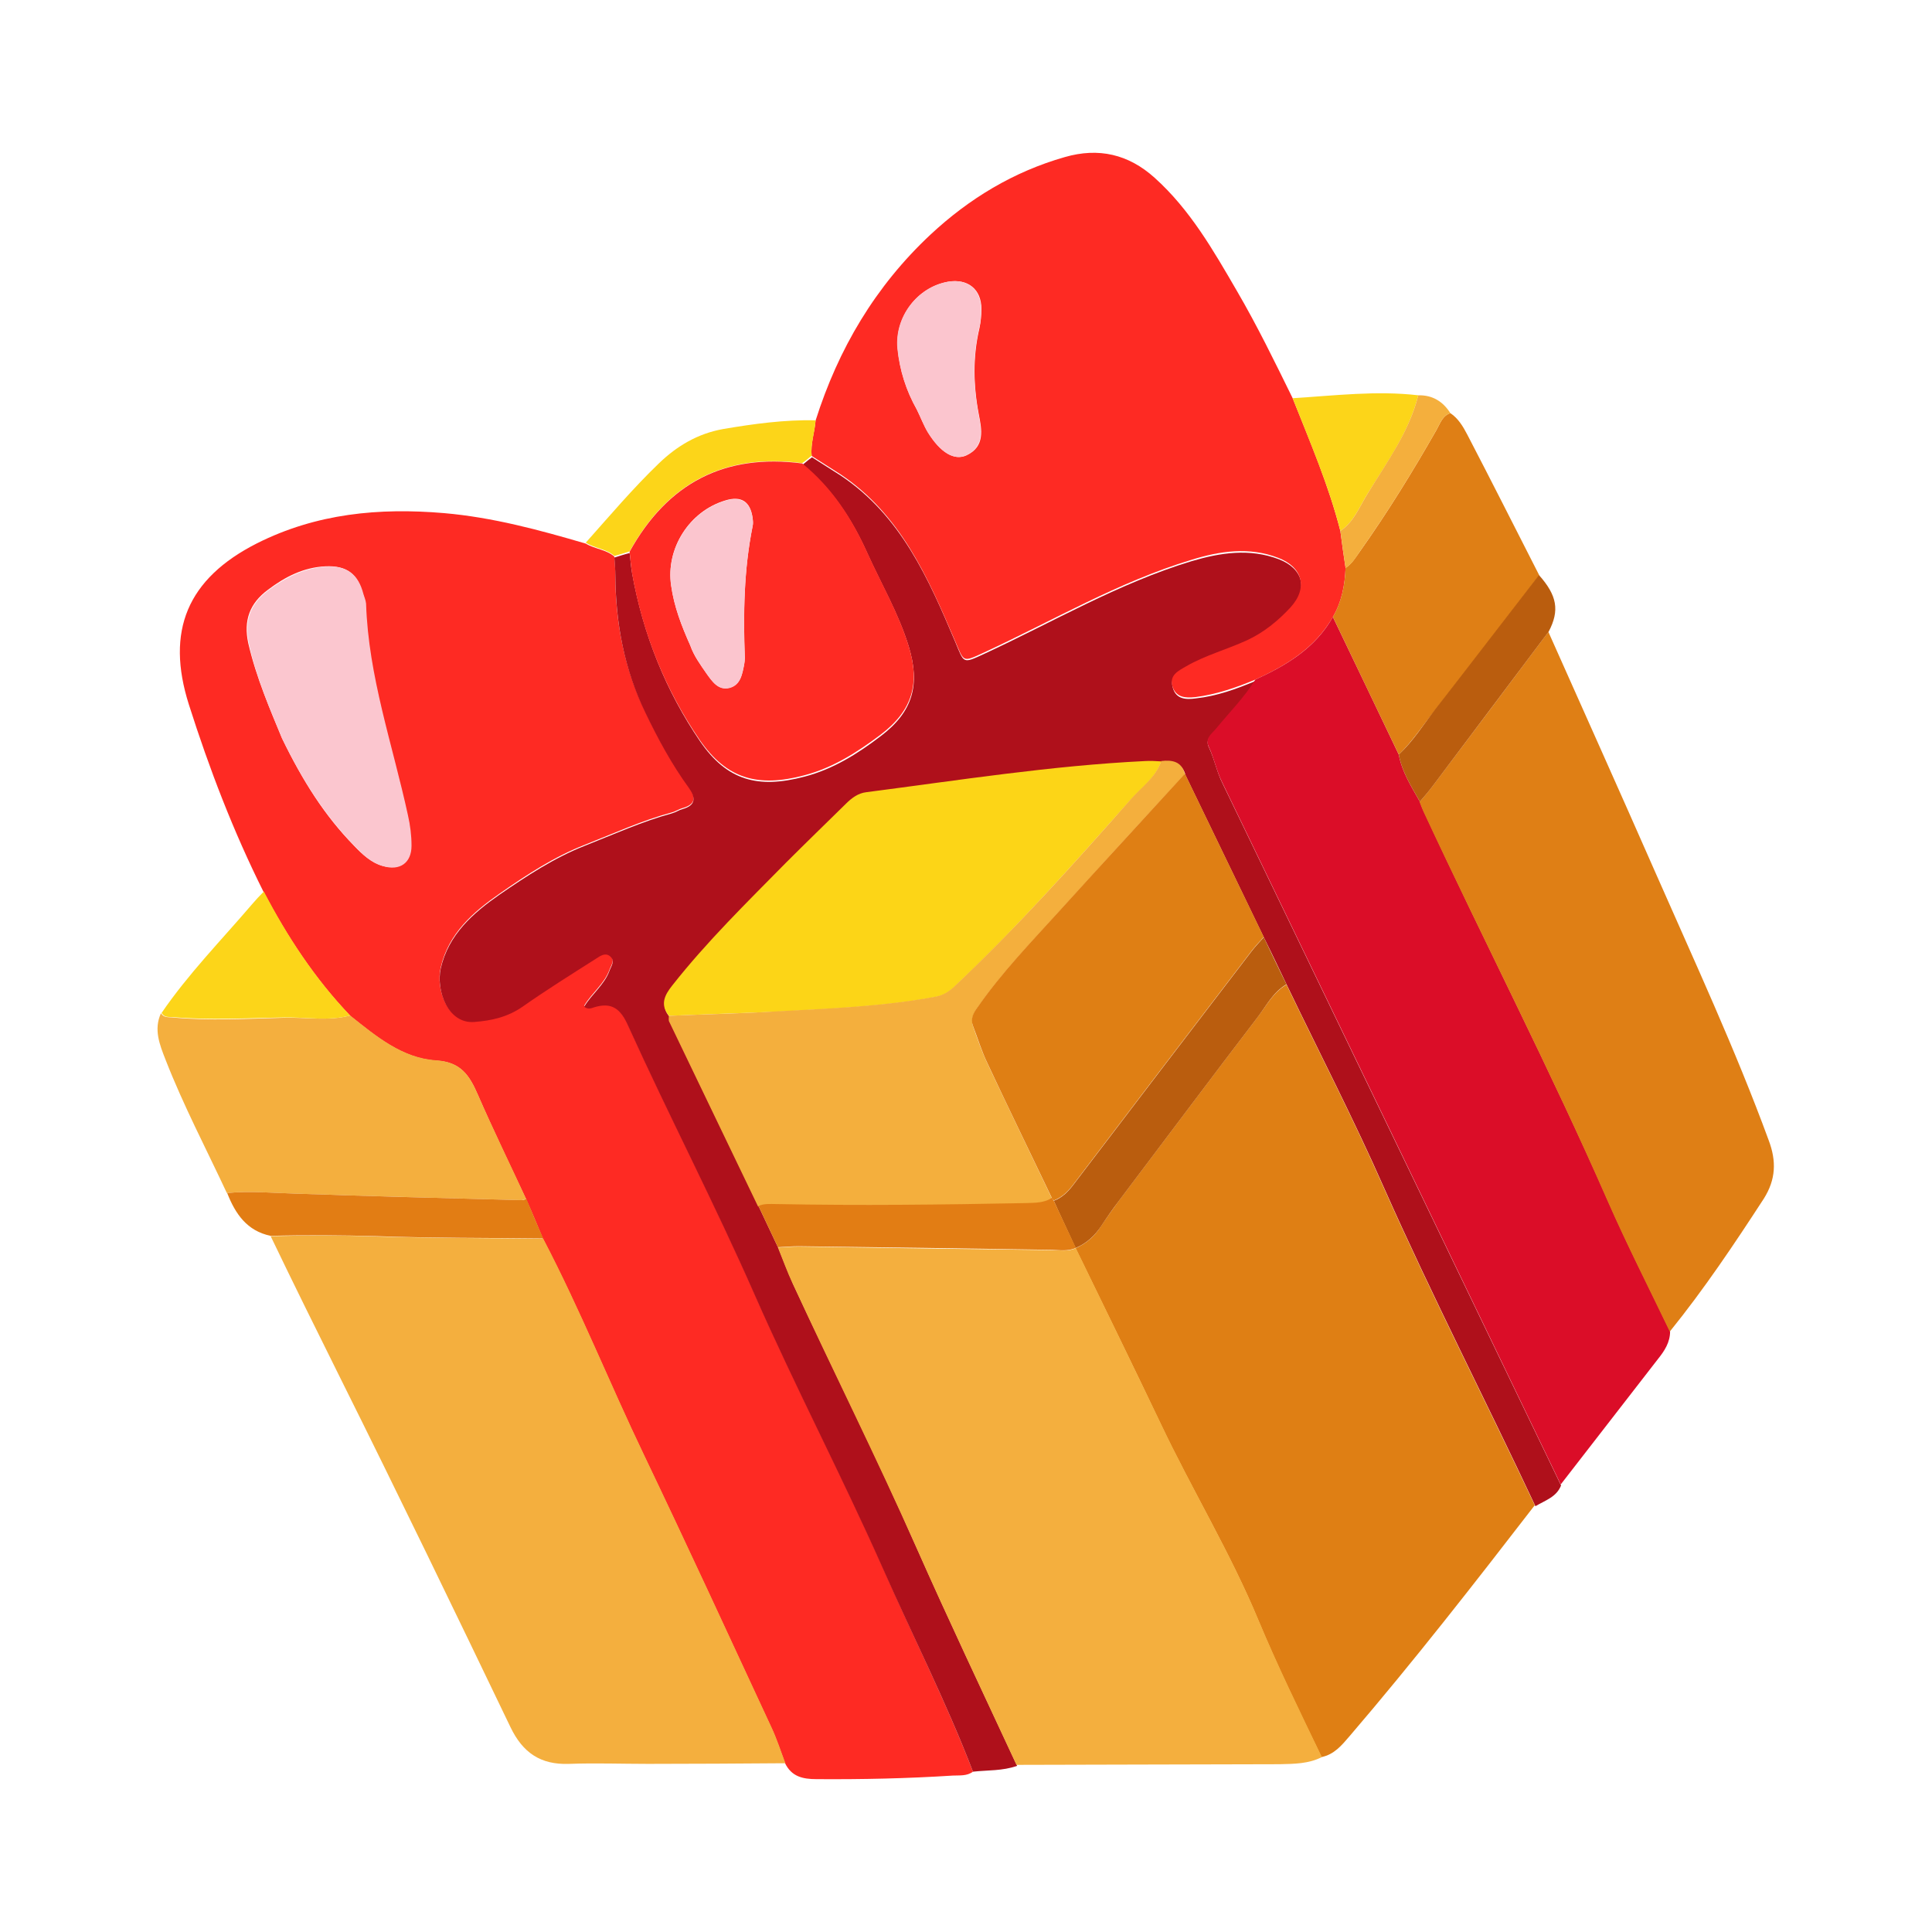
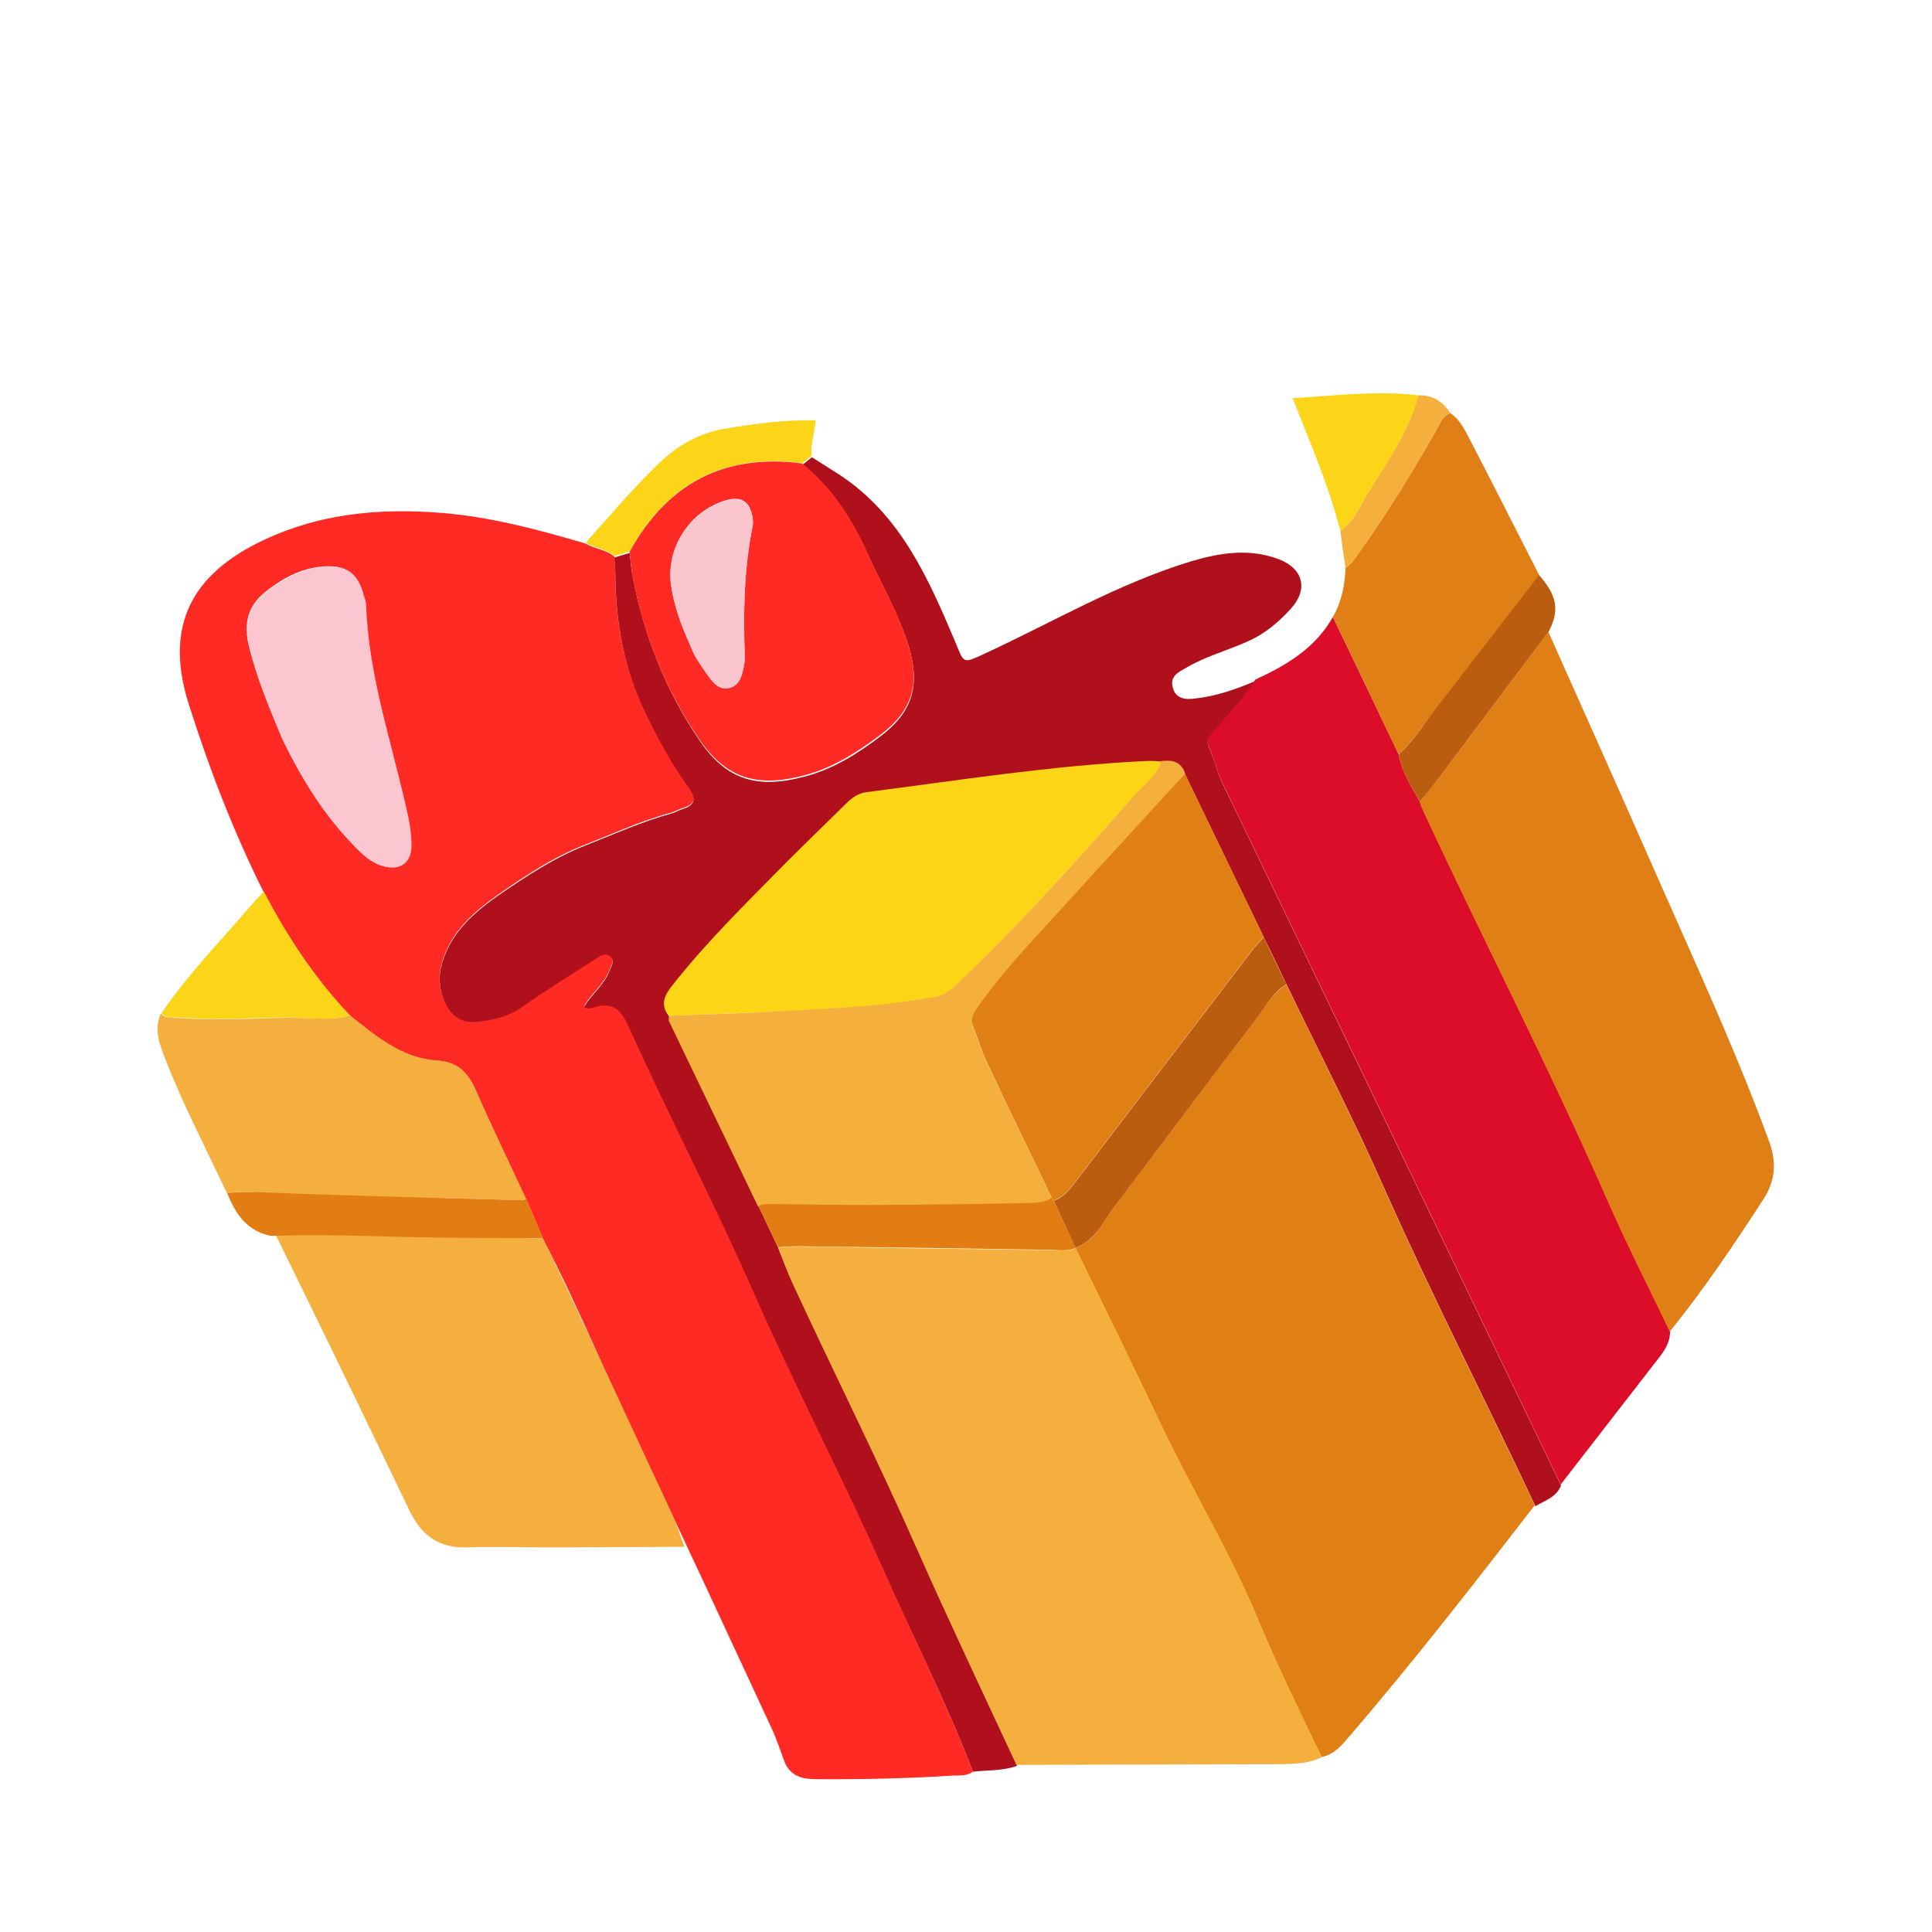
<svg xmlns="http://www.w3.org/2000/svg" version="1.1" id="Layer_1" x="0px" y="0px" viewBox="0 0 595.3 595.3" style="enable-background:new 0 0 595.3 595.3;" xml:space="preserve">
  <style type="text/css">
	.st0{fill:#C9C9C9;}
	.st1{fill:#99999A;}
	.st2{fill:#DC252F;}
	.st3{fill:#707279;}
	.st4{fill:#FCD98A;}
	.st5{fill:#858585;}
	.st6{fill:#FCFAF9;}
	.st7{fill:#EF532E;}
	.st8{fill:#3C3B3C;}
	.st9{fill:#FAAE2D;}
	.st10{fill:#5C6669;}
	.st11{fill:#539343;}
	.st12{fill:#9F67A1;}
	.st13{fill:#FFD517;}
	.st14{fill:#EE3832;}
	.st15{fill:#B3E3F9;}
	.st16{fill:#E1F3FC;}
	.st17{fill:#4082C4;}
	.st18{fill:#83D1F5;}
	.st19{fill:#71B2E1;}
	.st20{fill:#F9A72B;}
	.st21{fill:#875F52;}
	.st22{fill:#FFC41B;}
	.st23{fill:#D17329;}
	.st24{fill:#FFEFAA;}
	.st25{fill:#FFFFFF;}
	.st26{fill:#F7993E;}
	.st27{fill:#FFC654;}
	.st28{fill:#B65534;}
	.st29{fill:#FFDF5A;}
	.st30{fill:#A2422B;}
	.st31{fill:#FE2A23;}
	.st32{fill:#AF101B;}
	.st33{fill:#DF7F14;}
	.st34{fill:#F4AF3E;}
	.st35{fill:#DB0D28;}
	.st36{fill:#DF7F15;}
	.st37{fill:#E27D14;}
	.st38{fill:#FCD519;}
	.st39{fill:#BA5D0E;}
	.st40{fill:#F4AF3D;}
	.st41{fill:#FBC6CF;}
	.st42{fill:#FCD517;}
	.st43{fill:#FBC5CE;}
	.st44{fill:#DFDFDF;}
	.st45{fill:#66BA6A;}
	.st46{fill:#65BA69;}
	.st47{fill:#216123;}
	.st48{fill:#2F7D33;}
	.st49{fill:#E2A24B;}
	.st50{fill:#BDBDBD;}
	.st51{fill:#FEFEFE;}
	.st52{fill:#FDEBB2;}
	.st53{fill:#307F34;}
	.st54{fill:#FCBF6B;}
	.st55{fill:#4A9C4E;}
	.st56{fill:#FBFDFB;}
	.st57{fill:#8DAEBE;}
	.st58{fill:#D73F23;}
	.st59{fill:#A02523;}
	.st60{fill:#F6D64E;}
	.st61{fill:#447687;}
	.st62{fill:#A02624;}
	.st63{fill:#C92D32;}
	.st64{fill:#8DAEBD;}
	.st65{fill:#6896A5;}
	.st66{fill:#858584;}
	.st67{fill:#40545F;}
	.st68{fill:#B2E0EC;}
	.st69{fill:#DEDEDF;}
	.st70{fill:#EC6964;}
	.st71{fill:#FAEEB2;}
</style>
  <g id="udHEie_00000182486112015834906660000013088779338868733859_">
    <g>
      <path class="st31" d="M299.8,545.9c-1.9,1.4-4.1,1.1-6.2,1.2c-14,0.9-28,1.2-42,1.1c-4.3,0-7.7-0.8-9.7-4.9    c-1.4-3.7-2.6-7.5-4.3-11.1c-13-28-25.9-56-39.2-83.8c-10.6-22.1-19.7-44.9-31.1-66.7c-1.7-4.1-3.4-8.2-5.2-12.2    c-5-10.7-10.1-21.2-14.8-32c-2.6-6-5.2-10.3-13-10.7c-10.4-0.7-18.5-7.5-26.4-13.8c-10.9-11.4-19.4-24.4-26.7-38.2    c-9.3-18.6-16.7-37.9-23-57.7c-7.2-22.7-0.5-38.8,21-49.7c18.3-9.2,37.6-11,57.6-9.3c15,1.3,29.4,5.2,43.7,9.4    c2.8,1.7,6.3,1.8,8.8,4c0.1,1.8,0.3,3.6,0.3,5.4c0,14.8,2.7,29,9.2,42.3c3.9,8.1,8.1,15.9,13.4,23.2c2.1,2.9,2.5,5.4-1.9,6.6    c-1.1,0.3-2.1,1-3.2,1.3c-9.3,2.5-18,6.5-26.9,10c-9.5,3.7-18,9.3-26.2,15c-8.2,5.7-15.8,12.3-18.2,22.8    c-1.6,6.8,2.1,17.1,10.3,16.5c5.3-0.4,10.3-1.6,14.9-4.7c7.5-5.2,15.2-10,22.8-14.9c1.2-0.8,2.7-1.8,4.1-0.7    c1.8,1.4,0.4,3.1-0.1,4.5c-1.6,4.4-5.5,7.2-7.8,11.1c1.1,1,2.2,0.5,3,0.2c5.5-1.7,8.2,0.5,10.5,5.6c12.6,27.8,26.7,54.9,39,82.9    c12.5,28.4,26.9,55.9,39.5,84.3C281.2,504.1,291.6,524.5,299.8,545.9z M86.9,227.5c6.4,13.2,13.2,23.9,22.2,33.1    c2.5,2.6,5.2,5.2,8.8,6.2c5.1,1.4,8.7-1,8.7-6.3c0-3.1-0.4-6.3-1.1-9.4c-4.7-21.6-12.2-42.7-12.9-65.2c0-1-0.5-1.9-0.8-2.9    c-1.6-6.2-5-8.8-11.5-8.5c-6.7,0.3-12.4,3.2-17.7,7.2c-5.7,4.2-7.6,9.5-6.1,16.5C79,209,83.4,219,86.9,227.5z" />
      <path class="st32" d="M299.8,545.9c-8.2-21.4-18.6-41.8-27.8-62.7c-12.6-28.4-27-55.9-39.5-84.3c-12.3-28-26.4-55.1-39-82.9    c-2.3-5.2-5-7.3-10.5-5.6c-0.8,0.3-1.9,0.7-3-0.2c2.3-3.9,6.2-6.7,7.8-11.1c0.5-1.4,1.9-3.1,0.1-4.5c-1.4-1.1-2.9-0.1-4.1,0.7    c-7.7,4.9-15.4,9.7-22.8,14.9c-4.6,3.2-9.6,4.3-14.9,4.7c-8.1,0.6-11.8-9.7-10.3-16.5c2.4-10.5,10-17.1,18.2-22.8    c8.3-5.7,16.8-11.3,26.2-15c8.9-3.5,17.7-7.5,26.9-10c1.1-0.3,2.1-1,3.2-1.3c4.3-1.2,4-3.7,1.9-6.6c-5.3-7.3-9.5-15.1-13.4-23.2    c-6.5-13.4-9.1-27.6-9.2-42.3c0-1.8-0.2-3.6-0.3-5.4c1.6-0.5,3.1-1,4.7-1.4c0.3,2.1,0.4,4.3,0.8,6.4c3.4,18.7,10.3,36,20.9,51.6    c8.3,12.1,17.8,14.7,32.2,10.9c8.8-2.3,16.3-7,23.5-12.5c9.9-7.5,12.2-15.8,8.6-27.6c-3.1-10.1-8.4-19.1-12.7-28.6    c-4.7-10.5-10.9-20-20-27.4c1-0.8,1.9-1.6,2.9-2.3c2.9,1.9,5.9,3.7,8.8,5.6c18.6,12.4,27.1,31.8,35.3,51.2    c2.8,6.7,2.2,6.9,8.9,3.8c21.2-9.8,41.5-21.8,64-28.6c8.8-2.6,17.8-4,26.8-0.6c7.6,2.9,9.2,9.3,3.7,15.3    c-3.8,4.2-8.1,7.8-13.4,10.1c-6.2,2.8-12.8,4.5-18.7,8c-2.5,1.4-5.3,2.7-4.2,6.3c1,3.5,4.1,3.6,7,3.2c6.5-0.7,12.6-2.9,18.5-5.4    c-3.4,5.5-8,10.1-12.1,15c-1.3,1.5-3.6,2.9-2.3,5.5c1.7,3.6,2.4,7.5,4.2,11.1c34.8,72.1,69.6,144.2,104.3,216.3    c-1.4,3.6-4.9,4.6-7.9,6.4c-15.4-32.8-31.9-64.9-46.6-98c-9.3-21.1-19.9-41.6-29.9-62.4c-2.3-4.8-4.6-9.7-7-14.5    c-8.1-16.8-16.2-33.5-24.3-50.3c-1-3.9-3.9-4.4-7.3-4c-1.7,0-3.3-0.2-5-0.1c-28.8,1.4-57.3,5.9-85.9,9.6c-2.6,0.3-4.5,1.8-6.3,3.6    c-6.1,6.1-12.4,12-18.4,18.1c-12.1,12.2-24.5,24.3-35.1,37.9c-2.3,3-3.8,5.9-1,9.3c0,0.5-0.1,1.1,0.1,1.5    c9.1,19.1,18.3,38.1,27.5,57.2c2,4.2,4,8.5,6,12.7c1.5,3.7,2.9,7.4,4.5,11c12.6,27.1,26,53.8,38,81.1c10,22.6,20.6,44.9,31,67.3    C308.9,545.7,304.3,545.4,299.8,545.9z" />
      <path class="st33" d="M396.4,303.4c10,20.8,20.6,41.3,29.9,62.4c14.7,33.1,31.2,65.3,46.6,98c-18.6,24.1-37.3,48.1-57.1,71.2    c-2.4,2.8-4.7,5.6-8.6,6.4c-6.8-14-13.6-28-19.6-42.4c-8.6-20.7-20.3-39.9-29.9-60.1c-8.6-18.1-17.5-36.2-26.3-54.3    c3.3-1.4,5.9-3.7,7.8-6.7c1.7-2.6,3.6-5.2,5.4-7.7c14.2-18.8,28.3-37.7,42.6-56.4C390.1,310.1,392.2,305.8,396.4,303.4z" />
-       <path class="st31" d="M386.8,209.4c-6,2.5-12.1,4.6-18.5,5.4c-2.9,0.3-5.9,0.2-7-3.2c-1.1-3.6,1.8-4.9,4.2-6.3    c5.9-3.4,12.6-5.2,18.7-8c5.2-2.4,9.6-6,13.4-10.1c5.5-6,3.8-12.4-3.7-15.3c-9-3.5-18.1-2.1-26.8,0.6c-22.5,6.8-42.8,18.8-64,28.6    c-6.7,3.1-6,2.9-8.9-3.8c-8.3-19.4-16.7-38.8-35.3-51.2c-2.9-1.9-5.9-3.7-8.8-5.6c-0.4-3.7,0.9-7.3,1.2-10.9    c7-22.1,18.4-41.4,35.4-57.3c11.9-11.1,25.6-19.4,41.4-23.9c10.4-3,19.6-0.9,27.7,6.4c10.9,9.8,18.1,22.4,25.3,34.8    c6.3,10.8,11.7,21.9,17.2,33.1c5.4,13.5,11.1,26.8,14.7,40.9c0.5,3.8,1,7.6,1.6,11.4c-0.2,5.3-1.2,10.5-3.9,15.1    C405.2,199.7,396.4,205,386.8,209.4z M282.5,126.2c1.2,2.4,2.1,4.9,3.5,7.1c3.8,6.2,8.1,8.7,11.8,7c5.8-2.7,4.7-8,3.8-12.6    c-1.7-8.9-1.9-17.7,0.2-26.6c0.4-1.9,0.6-3.9,0.6-5.9c0-6.1-4.2-9.4-10.2-8.4c-9.5,1.6-16.5,10.8-15.6,20.6    C277.2,114,279.2,120.3,282.5,126.2z" />
      <path class="st34" d="M331.5,384.6c8.8,18.1,17.6,36.1,26.3,54.3c9.6,20.2,21.3,39.5,29.9,60.1c6,14.4,12.9,28.4,19.6,42.4    c-4.1,2.1-8.6,2.1-13.1,2.2c-27,0.1-54,0.1-81,0.2c-10.4-22.4-21-44.7-31-67.3c-12.1-27.3-25.5-54-38-81.1c-1.7-3.6-3-7.3-4.5-11    c2.1-0.1,4.3-0.3,6.4-0.3c26,0.4,52,0.8,78,1.1C326.6,385.2,329.1,385.7,331.5,384.6L331.5,384.6z" />
-       <path class="st34" d="M167.4,381.7c11.4,21.8,20.5,44.6,31.1,66.7c13.3,27.8,26.2,55.8,39.2,83.8c1.7,3.6,2.9,7.4,4.3,11.1    c-14.1,0.1-28.2,0.2-42.3,0.2c-8.1,0-16.3-0.3-24.4,0c-8.7,0.3-14.2-3.4-18-11.3c-17.2-35.8-34.5-71.6-52.2-107.1    c-7.3-14.7-14.6-29.4-21.7-44.2c10.9-0.3,21.8-0.3,32.8,0.1C133.2,381.5,150.3,381.5,167.4,381.7z" />
+       <path class="st34" d="M167.4,381.7c13.3,27.8,26.2,55.8,39.2,83.8c1.7,3.6,2.9,7.4,4.3,11.1    c-14.1,0.1-28.2,0.2-42.3,0.2c-8.1,0-16.3-0.3-24.4,0c-8.7,0.3-14.2-3.4-18-11.3c-17.2-35.8-34.5-71.6-52.2-107.1    c-7.3-14.7-14.6-29.4-21.7-44.2c10.9-0.3,21.8-0.3,32.8,0.1C133.2,381.5,150.3,381.5,167.4,381.7z" />
      <path class="st35" d="M386.8,209.4c9.6-4.4,18.5-9.7,23.9-19.3c6.8,14.1,13.5,28.2,20.3,42.4c1,5.4,3.9,9.9,6.5,14.5    c0.4,1.1,0.8,2.2,1.3,3.2c18.6,40.1,38.9,79.4,56.7,119.9c5.9,13.5,12.7,26.7,19.1,40.1c0,3.4-1.7,6-3.7,8.5    c-10,12.9-20,25.8-30,38.7c-34.7-72.1-69.5-144.3-104.3-216.3c-1.8-3.6-2.5-7.5-4.2-11.1c-1.2-2.6,1.1-4,2.3-5.5    C378.8,219.5,383.4,214.9,386.8,209.4z" />
      <path class="st36" d="M514.5,410.3c-6.4-13.3-13.1-26.5-19.1-40.1c-17.7-40.5-38-79.8-56.7-119.9c-0.5-1.1-0.9-2.2-1.3-3.2    c1.3-1.5,2.6-3,3.8-4.6c12-15.9,23.9-31.8,35.9-47.8c11,24.7,22.1,49.4,33,74.2c12,27.3,24.6,54.4,34.9,82.5    c2.4,6.4,2.2,12-1.5,17.9C534.4,383.3,525.1,397.2,514.5,410.3z" />
      <path class="st34" d="M107.9,312.9c7.9,6.3,16,13.1,26.4,13.8c7.9,0.5,10.4,4.8,13,10.7c4.7,10.8,9.9,21.3,14.8,32    c-0.5,0.1-0.9,0.4-1.4,0.4c-23.2-0.6-46.3-1.2-69.5-2c-7.1-0.2-14.2-0.9-21.3-0.2c-6.4-13.7-13.4-27-18.9-41.1    c-1.8-4.6-3.7-9.3-1.4-14.3c0.8,1.4,2.2,1.2,3.5,1.3c11.4,1.1,22.9,0.4,34.3,0.1C94.3,313.4,101.2,314.7,107.9,312.9z" />
      <path class="st36" d="M431,232.5c-6.8-14.1-13.5-28.3-20.3-42.4c2.7-4.7,3.7-9.8,3.9-15.1c2-1.3,3.2-3.4,4.5-5.2    c8.5-12,16.2-24.5,23.5-37.3c1.1-1.9,1.8-4.4,4.3-5.2c2.4,1.6,3.9,4.1,5.2,6.6c7.5,14.4,14.8,28.9,22.2,43.4    c-10.6,13.8-21.2,27.6-32,41.4C438.5,223.3,435.3,228.4,431,232.5z" />
      <path class="st37" d="M70,367.6c7.1-0.7,14.2,0,21.3,0.2c23.1,0.8,46.3,1.4,69.5,2c0.5,0,0.9-0.2,1.4-0.4    c1.7,4.1,3.4,8.2,5.2,12.2c-17.1-0.2-34.2-0.1-51.2-0.7c-10.9-0.3-21.8-0.4-32.8-0.1C76.1,379.3,72.5,374,70,367.6z" />
      <path class="st38" d="M107.9,312.9c-6.7,1.8-13.5,0.5-20.3,0.6c-11.4,0.2-22.9,0.9-34.3-0.1c-1.3-0.1-2.7,0.2-3.5-1.3    c8.2-12,18.4-22.4,27.8-33.4c1.2-1.4,2.4-2.7,3.7-4C88.5,288.5,97,301.5,107.9,312.9z" />
      <path class="st39" d="M431,232.5c4.4-4.1,7.6-9.2,11.2-13.9c10.7-13.7,21.3-27.6,32-41.4c5.6,6.3,6.4,10.9,3,17.4    c-12,15.9-23.9,31.9-35.9,47.8c-1.2,1.6-2.5,3.1-3.8,4.6C434.9,242.4,432,237.9,431,232.5z" />
      <path class="st38" d="M413,163.6c-3.6-14.1-9.4-27.4-14.7-40.9c12.9-0.8,25.8-2.4,38.7-0.9c-2.8,11.3-9.6,20.6-15.6,30.3    C418.9,156.1,417.2,160.8,413,163.6z" />
      <path class="st38" d="M251.3,129.5c-0.2,3.7-1.6,7.2-1.2,10.9c-1,0.8-1.9,1.6-2.9,2.3c-23.8-3.1-41.4,5.9-53.2,27.2    c-1.6,0.5-3.1,1-4.7,1.4c-2.5-2.2-6-2.3-8.8-4.1c7.4-8.3,14.5-16.7,22.5-24.4c5.6-5.4,12-9.2,19.8-10.6    C232.2,130.6,241.7,129.3,251.3,129.5z" />
      <path class="st40" d="M413,163.6c4.2-2.8,5.9-7.5,8.4-11.5c5.9-9.7,12.8-19,15.6-30.3c4.4-0.1,7.6,1.9,9.9,5.5    c-2.5,0.8-3.2,3.3-4.3,5.2c-7.3,12.8-15,25.3-23.5,37.3c-1.3,1.9-2.5,4-4.5,5.2C414,171.2,413.5,167.4,413,163.6z" />
      <path class="st41" d="M86.9,227.5C83.4,219,79,209,76.7,198.3c-1.5-7,0.4-12.3,6.1-16.5c5.3-3.9,11-6.8,17.7-7.2    c6.5-0.3,9.9,2.3,11.5,8.5c0.3,1,0.7,1.9,0.8,2.9c0.7,22.4,8.2,43.5,12.9,65.2c0.7,3.1,1.1,6.2,1.1,9.4c0,5.3-3.6,7.8-8.7,6.3    c-3.7-1-6.3-3.6-8.8-6.2C100.2,251.4,93.3,240.7,86.9,227.5z" />
      <path class="st42" d="M206.1,313c-2.8-3.5-1.3-6.4,1-9.3c10.7-13.6,23-25.6,35.1-37.9c6.1-6.1,12.3-12.1,18.4-18.1    c1.8-1.8,3.8-3.3,6.3-3.6c28.6-3.7,57.1-8.2,85.9-9.6c1.6-0.1,3.3,0,5,0.1c-1.7,5.1-6.1,8.1-9.5,11.9    c-17.6,19.8-35.2,39.6-54.5,57.8c-1.6,1.5-3.3,2.5-5.6,2.9c-16,3-32.2,3.6-48.4,4.5C228.6,312.2,217.4,312.5,206.1,313z" />
      <path class="st40" d="M206.1,313c11.2-0.5,22.5-0.7,33.7-1.4c16.2-0.9,32.4-1.5,48.4-4.5c2.3-0.4,3.9-1.4,5.6-2.9    c19.3-18.2,37-37.9,54.5-57.8c3.3-3.8,7.8-6.8,9.5-11.9c3.4-0.4,6.3,0.1,7.3,4c-12.9,14-25.8,28.1-38.6,42.2    c-8.8,9.7-17.9,19.1-25.4,29.9c-1.2,1.7-2,3.5-1.3,5.6c1.4,3.9,2.7,7.8,4.5,11.6c6.5,13.8,13.2,27.6,19.8,41.4    c-2.5,1.7-5.3,1.6-8.1,1.7c-25.7,0.5-51.3,0.7-77,0.3c-1.8,0-3.7-0.2-5.4,0.6c-9.2-19.1-18.3-38.1-27.5-57.2    C206,314,206.1,313.5,206.1,313z" />
      <path class="st33" d="M324.1,369.1c-6.6-13.8-13.3-27.5-19.8-41.4c-1.8-3.7-3-7.7-4.5-11.6c-0.8-2.1,0-3.8,1.3-5.6    c7.5-10.8,16.6-20.2,25.4-29.9c12.8-14.1,25.7-28.1,38.6-42.2c8.1,16.8,16.2,33.5,24.3,50.3c-1.3,1.5-2.7,2.9-3.9,4.5    c-18.2,23.8-36.4,47.6-54.5,71.4c-1.7,2.3-3.6,4.3-6.3,5.3C324.5,369.7,324.3,369.4,324.1,369.1z" />
      <path class="st31" d="M194,170c11.8-21.3,29.4-30.3,53.2-27.2c9.1,7.4,15.3,16.9,20,27.4c4.3,9.5,9.6,18.6,12.7,28.6    c3.7,11.8,1.3,20.1-8.6,27.6c-7.2,5.4-14.7,10.2-23.5,12.5c-14.3,3.8-23.9,1.1-32.2-10.9c-10.7-15.6-17.6-32.9-20.9-51.6    C194.4,174.2,194.2,172.1,194,170z M212.7,198.9c1.1,3.2,3.1,5.9,5,8.6c1.7,2.4,3.6,5.3,7.1,4.4c3.4-0.9,3.9-4.2,4.5-7.2    c0.1-0.6,0.2-1.3,0.2-2c-0.5-13.6-0.3-27.2,2.4-40.6c0.2-0.8,0.1-1.7,0-2.5c-0.7-5.1-3.5-6.9-8.4-5.4    c-11.1,3.3-18.4,14.8-16.7,26.2C207.7,186.9,210,192.9,212.7,198.9z" />
      <path class="st39" d="M324.7,370c2.7-1,4.6-3,6.3-5.3c18.1-23.8,36.3-47.6,54.5-71.4c1.2-1.6,2.6-3,3.9-4.5    c2.3,4.8,4.6,9.7,7,14.5c-4.2,2.4-6.3,6.8-9.1,10.4c-14.3,18.7-28.4,37.6-42.6,56.4c-1.9,2.5-3.7,5.1-5.4,7.7    c-2,3-4.5,5.3-7.8,6.7c0,0-0.1,0-0.1,0C329.2,379.7,326.9,374.9,324.7,370z" />
      <path class="st37" d="M324.7,370c2.3,4.8,4.5,9.7,6.8,14.5c-2.4,1.1-4.9,0.7-7.4,0.6c-26-0.4-52-0.8-78-1.1    c-2.1,0-4.3,0.2-6.4,0.3c-2-4.2-4-8.5-6-12.7c1.7-0.8,3.6-0.6,5.4-0.6c25.7,0.5,51.3,0.2,77-0.3c2.8-0.1,5.7,0,8.1-1.7    C324.3,369.4,324.5,369.7,324.7,370z" />
-       <path class="st43" d="M282.5,126.2c-3.3-5.8-5.3-12.1-6-18.8c-0.9-9.7,6.1-18.9,15.6-20.6c6-1,10.1,2.3,10.2,8.4    c0,2-0.1,4-0.6,5.9c-2.1,8.9-1.8,17.7-0.2,26.6c0.9,4.6,1.9,9.9-3.8,12.6c-3.7,1.7-7.9-0.8-11.8-7    C284.6,131.1,283.7,128.6,282.5,126.2z" />
      <path class="st43" d="M212.7,198.9c-2.6-5.9-5-11.9-5.9-18.4c-1.7-11.4,5.6-22.9,16.7-26.2c4.9-1.5,7.7,0.4,8.4,5.4    c0.1,0.8,0.2,1.7,0,2.5c-2.7,13.4-2.9,27-2.4,40.6c0,0.7-0.1,1.3-0.2,2c-0.6,3-1.1,6.3-4.5,7.2c-3.5,0.9-5.4-2.1-7.1-4.4    C215.8,204.8,213.8,202,212.7,198.9z" />
    </g>
  </g>
</svg>